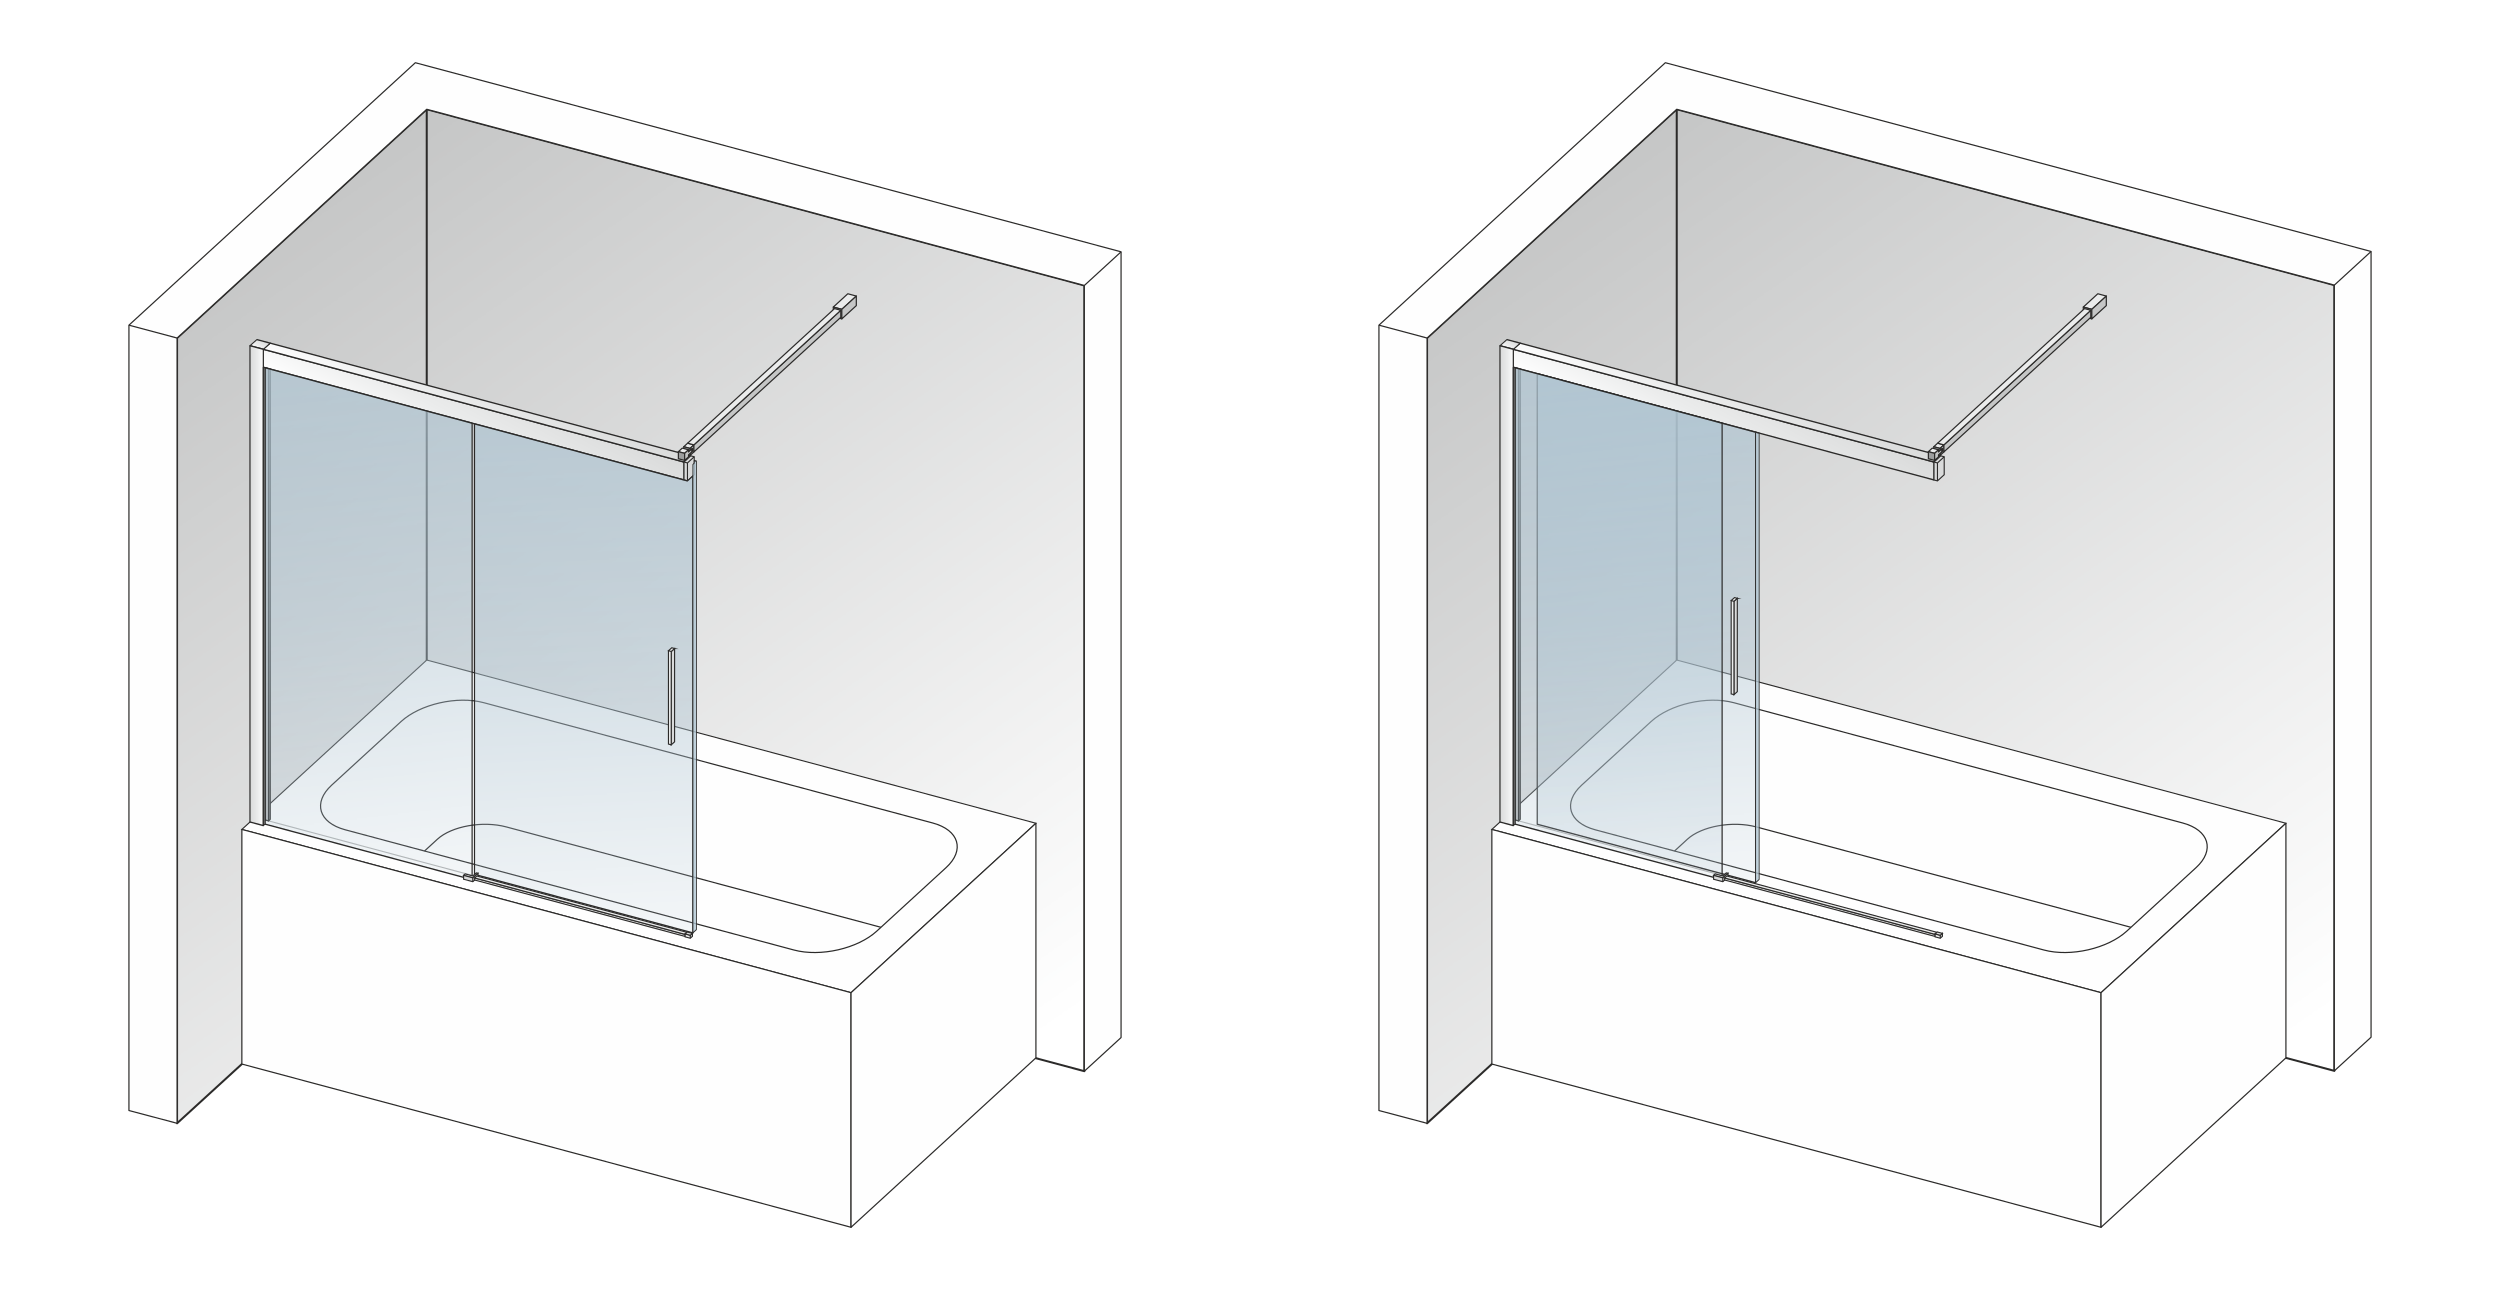
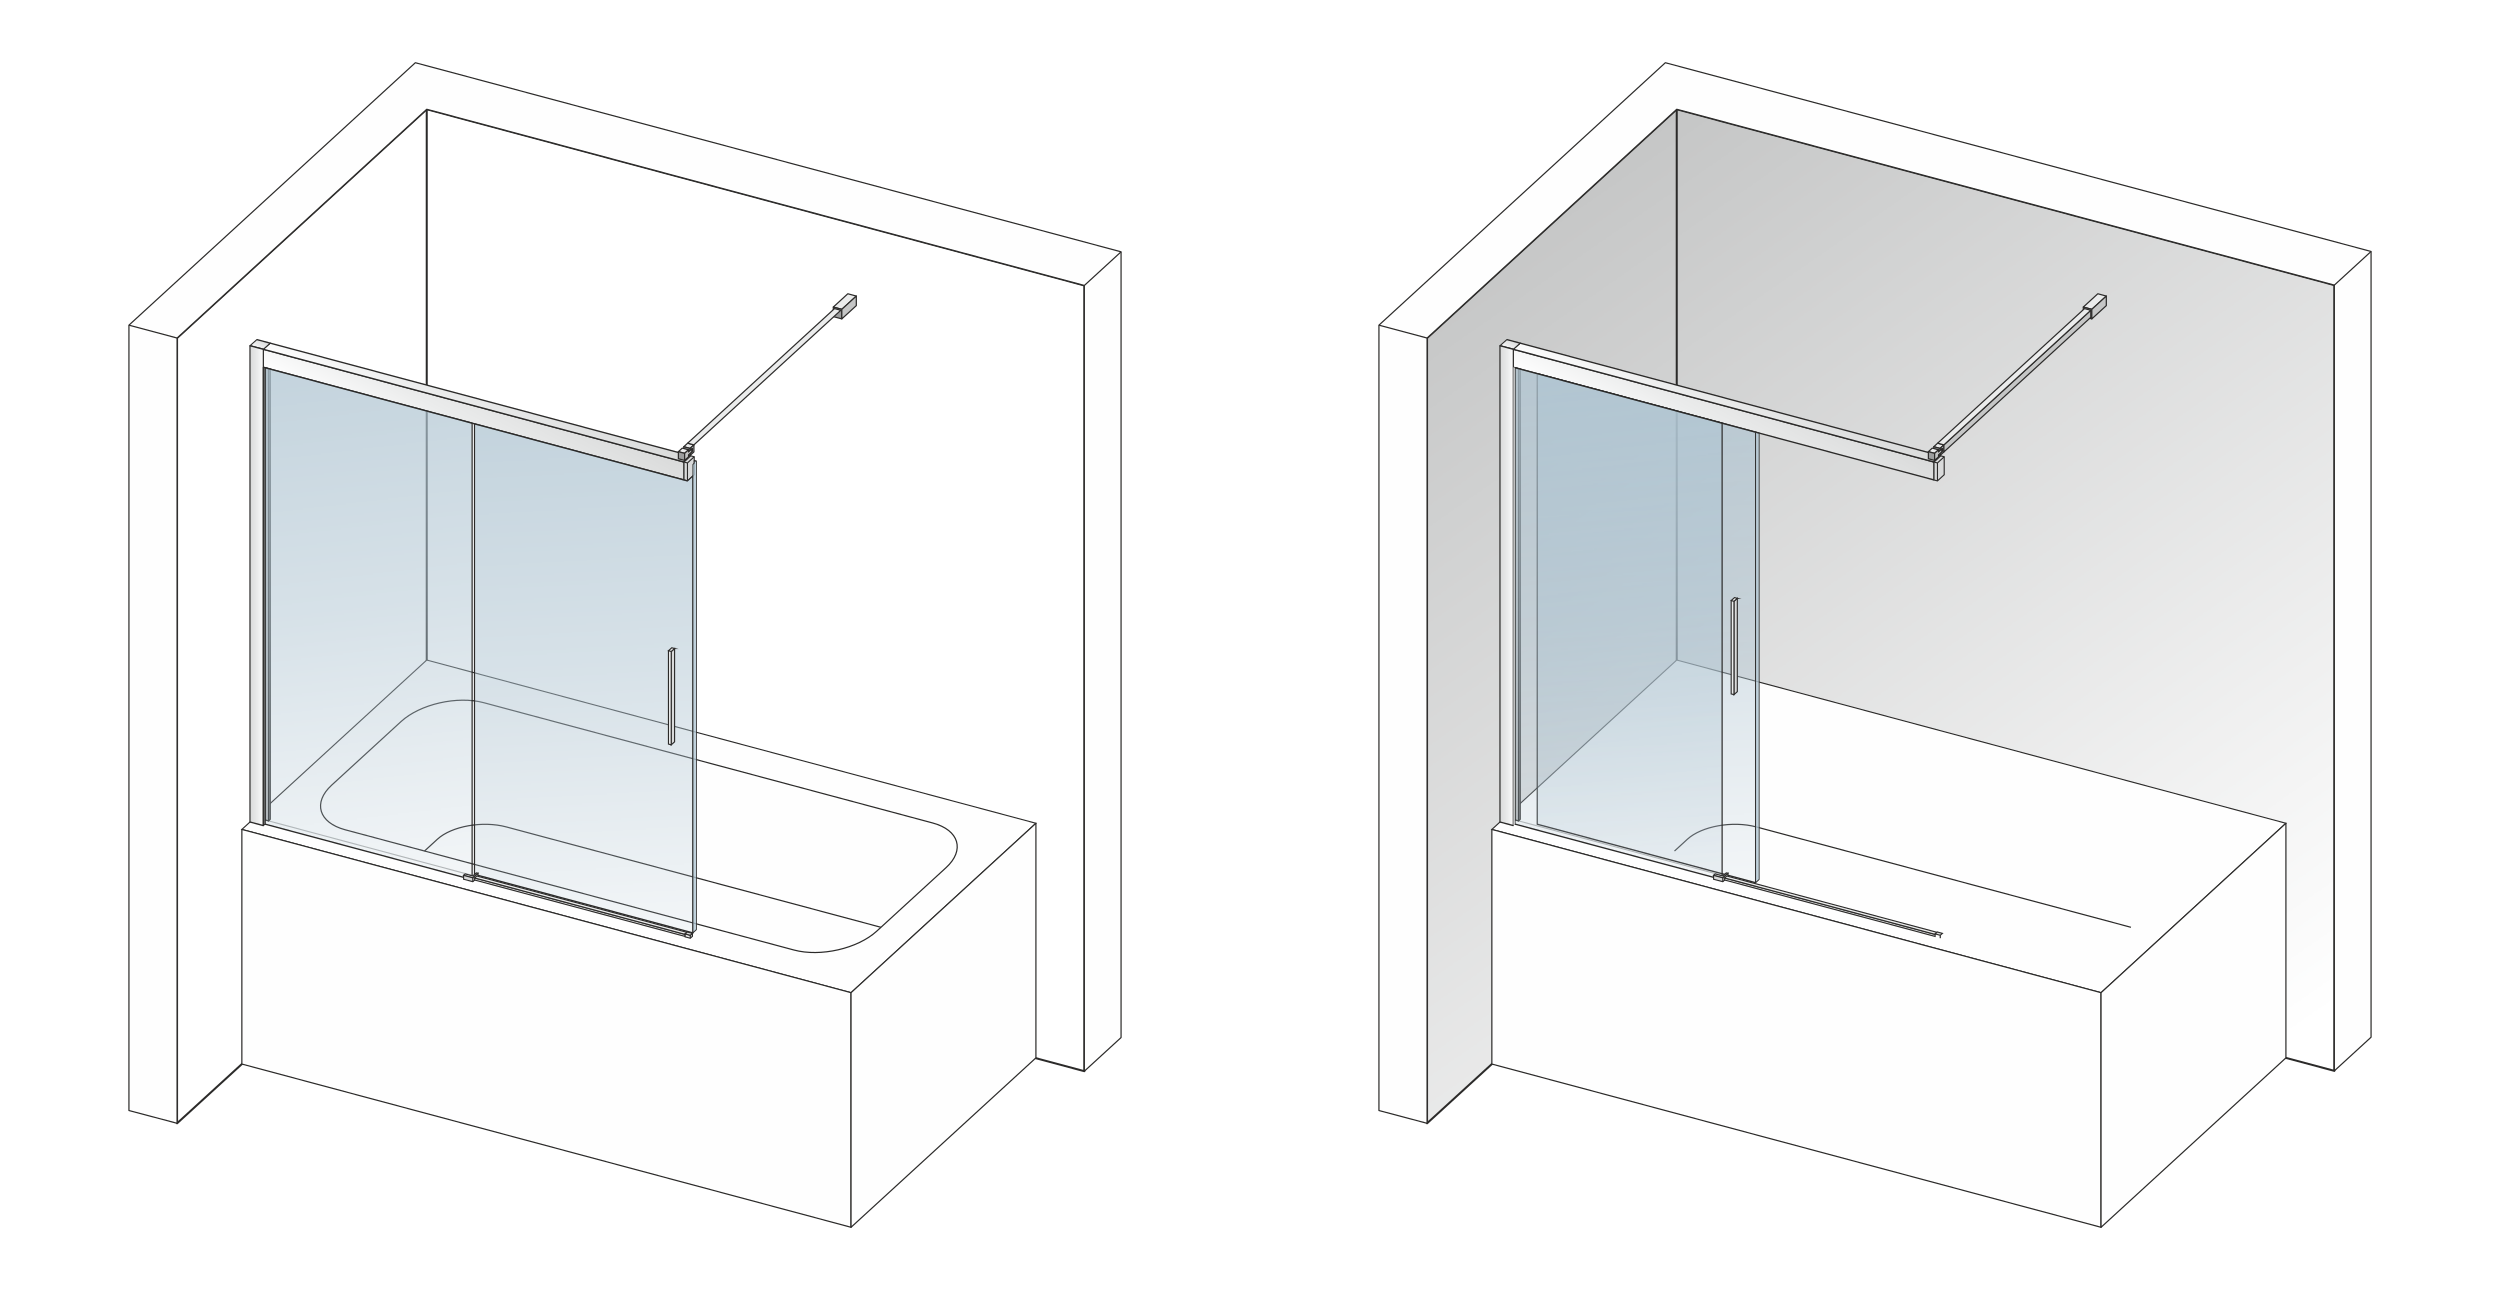
<svg xmlns="http://www.w3.org/2000/svg" width="2000" height="1032" viewBox="0 0 2000 1031.65" shape-rendering="geometricPrecision" image-rendering="optimizeQuality" fill-rule="evenodd">
  <style>.AJ{stroke-miterlimit:22.926}.AK{fill:none}.AL{fill:#2b2a29}.AM{fill-rule:nonzero}.AN{stroke:#2b2a29}.AO{stroke-width:.9}.AP{fill:#ebecec}.AQ{fill:#c5c6c6}.AR{stroke-width:.97}.AS{stroke-linejoin:round}.AT{fill:#d9dada}.AU{fill:#fefefe}.AV{fill:#9d9e9e}.AW{fill:#b0c5d2}</style>
  <defs>
    <mask id="A">
      <linearGradient id="B" x1="92.47" y1="258.83" x2="602.77" y2="993.56" href="#w">
        <stop offset="0" stop-color="#fff" />
        <stop offset="1" stop-opacity="0" stop-color="#fff" />
      </linearGradient>
-       <path d="M141.65 87.23h725.82v811.23H141.65z" fill="url(#B)" />
    </mask>
    <mask id="C">
      <linearGradient id="D" x1="320.45" y1="143.27" x2="359.13" y2="838.08" href="#w">
        <stop offset="0" stop-color="#fff" />
        <stop offset=".58" stop-opacity=".502" stop-color="#fff" />
        <stop offset="1" stop-opacity="0" stop-color="#fff" />
      </linearGradient>
      <path d="M379.61 338.89H554.3v407.25H379.61z" fill="url(#D)" />
    </mask>
    <mask id="E">
      <linearGradient id="F" x1="288.28" y1="81.37" x2="372.04" y2="784.41" href="#w">
        <stop offset="0" stop-color="#fff" />
        <stop offset=".58" stop-opacity=".502" stop-color="#fff" />
        <stop offset="1" stop-opacity="0" stop-color="#fff" />
      </linearGradient>
      <path d="M211.97 293.98H377.7v409.56H211.97z" fill="url(#F)" />
    </mask>
    <mask id="G">
      <linearGradient id="H" x1="1092.46" y1="258.83" x2="1602.76" y2="993.56" href="#w">
        <stop offset="0" stop-color="#fff" />
        <stop offset="1" stop-opacity="0" stop-color="#fff" />
      </linearGradient>
      <path d="M1141.65 87.23h725.82v811.24h-725.82z" fill="url(#H)" />
    </mask>
    <mask id="I">
      <linearGradient id="J" x1="1170.63" y1="103.12" x2="1209.32" y2="797.93" href="#w">
        <stop offset="0" stop-color="#fff" />
        <stop offset=".58" stop-opacity=".502" stop-color="#fff" />
        <stop offset="1" stop-opacity="0" stop-color="#fff" />
      </linearGradient>
      <path d="M1229.79 298.75h174.69V706h-174.69z" fill="url(#J)" />
    </mask>
    <mask id="K">
      <linearGradient id="L" x1="1288.28" y1="81.37" x2="1372.04" y2="784.41" href="#w">
        <stop offset="0" stop-color="#fff" />
        <stop offset=".58" stop-opacity=".502" stop-color="#fff" />
        <stop offset="1" stop-opacity="0" stop-color="#fff" />
      </linearGradient>
      <path d="M1211.97 293.98h165.72v409.57h-165.72z" fill="url(#L)" />
    </mask>
    <linearGradient id="M" x1="199.98" y1="468.35" x2="210.66" y2="468.35" href="#w">
      <stop offset="0" stop-color="#d9dada" />
      <stop offset=".6" stop-color="#ebecec" />
      <stop offset="1" stop-color="#fefefe" />
    </linearGradient>
    <linearGradient id="N" href="#M" x1="402.23" y1="283.59" x2="361.03" y2="360.16" />
    <linearGradient id="O" href="#M" x1="210.33" y1="271.2" x2="205.84" y2="279.56" />
    <linearGradient id="P" href="#M" x1="1402.22" y1="283.59" x2="1361.03" y2="360.17" />
    <linearGradient id="Q" href="#M" x1="1210.33" y1="271.2" x2="1205.83" y2="279.56" />
    <linearGradient id="R" href="#M" x1="400.88" y1="290.72" x2="356.97" y2="372.35" />
    <linearGradient id="S" href="#M" x1="1199.98" x2="1210.66" />
    <path id="T" d="M341.39 527.86l487.34 130.58-147.9 135.53-487.34-130.59z" />
    <path id="U" d="M547.2 369.44v14.35l-336.54-90.16v-14.37z" />
    <path id="V" d="M552.6 364.49l-5.4 4.95v14.35l2.77.76 5.4-4.95v-14.37z" />
    <path id="W" d="M550.12 354.37l-3.11 2.85 5.01 1.34 3.11-2.85z" />
    <path id="X" d="M552.02 358.56v1.72l1.89-1.75v2.35l-1.89 1.73v1.59l3.11-2.85-.01-5.64z" />
    <path id="Y" d="M547.01 357.22v1.72l5.01 1.34v-1.72z" />
    <path id="Z" d="M678.25 234.83l-11.6 10.63 6.8 1.83 11.6-10.62z" />
    <path id="a" d="M666.65 245.46v7.65l6.8 1.82v-7.64z" />
    <path id="b" d="M214.88 294.76l1.31.35v360.28l-1.31 1.16z" />
    <path id="c" d="M211.97 293.98l2.91.78v361.79l-2.91-.78z" />
    <path id="d" d="M382.34 698.46l-4.1 3.63-7.37-1.97 1.3-1.16 6.07 1.63 2.8-2.49z" />
    <path id="e" d="M382.34 698.46v3.08l-4.1 3.64-7.37-1.97v-3.09l7.37 1.97z" />
    <path id="f" d="M379.74 702.2l168.36 45.12v1.66l-168.37-45.12z" />
    <path id="g" d="M381.43 700.63l168.12 45.04-1.45 1.29v.36L379.74 702.2z" />
    <path id="h" d="M210.66 293.63l1.31.35v365.15l-1.31 1.16z" />
    <path id="i" d="M553.95 746.52v2.35l-1.73 1.53-4.12-1.09v-2.35l4.12 1.09z" />
    <path id="j" d="M553.95 746.52l-1.73 1.53-4.12-1.09 1.74-1.54z" />
    <path id="k" d="M539.67 518.64l-2.69 2.38v74.66l2.69-2.39z" />
    <path id="l" d="M536.98 521.02l-2.22-.6v74.68l2.22.57v-74.65zm2.69-2.38l-2.23-.61-2.68 2.39 2.22.6 2.69-2.38z" />
    <path id="m" d="M1341.39 527.86l487.34 130.58-147.9 135.53-487.35-130.58z" />
    <path id="n" d="M1552.59 364.5l-5.39 4.94v14.35l2.77.76 5.4-4.95-.01-14.37z" />
    <path id="o" d="M1382.33 698.46l-4.09 3.63-7.38-1.96 1.31-1.17 6.07 1.63 2.8-2.48z" />
    <path id="p" d="M1382.33 698.46v3.09l-4.09 3.63-7.38-1.96v-3.09l7.38 1.96z" />
    <path id="q" d="M1379.73 702.21l168.36 45.11v1.66l-168.36-45.12z" />
    <path id="r" d="M1381.43 700.63l168.12 45.04-1.46 1.29v.36l-168.36-45.11z" />
-     <path id="s" d="M1553.94 746.52v2.35l-1.73 1.54-4.11-1.1v-2.35l4.11 1.09z" />
    <path id="t" d="M1553.94 746.52l-1.73 1.53-4.11-1.09 1.73-1.54z" />
    <path id="u" d="M1389.85 478.49l-2.69 2.39v74.65l2.69-2.38z" />
    <path id="v" d="M1387.16 480.88l-2.22-.61v74.69l2.22.57v-74.65zm2.69-2.38l-2.23-.61-2.68 2.38 2.22.61 2.69-2.38z" />
    <linearGradient id="w" gradientUnits="userSpaceOnUse" />
  </defs>
  <path d="M0 0h2000v1031.65H0z" fill="#fff" />
  <path d="M141.65 898.46v-628.2L341.39 87.23 867.47 228.2v628.58L341.39 715.82z" mask="url(#A)" class="AQ" />
  <g class="AL AM">
    <path d="M142.46 270.26v628.2h-1.62v-628.2l.27-.6 1.35.6zm-1.62 0c0-.45.37-.81.81-.81.45 0 .81.36.81.81h-1.62zm201.1-182.43L142.2 270.85l-1.09-1.19L340.84 86.64l.76-.19.34 1.38zm-1.1-1.19a.82.82 0 0 1 1.15.05c.3.33.27.84-.05 1.14l-1.1-1.19zm526.42 142.34L341.18 88.01l.42-1.56 526.08 140.97.6.78-1.02.78zm.42-1.56c.43.11.69.56.57.99-.11.43-.55.68-.99.57l.42-1.56zm-1.01 629.36V228.2h1.61v628.58l-1.02.78-.59-.78zm1.61 0c0 .45-.36.81-.81.81-.44 0-.8-.36-.8-.81h1.61zM341.6 715.04L867.68 856l-.42 1.56L341.18 716.6l-.34-1.38.76-.18zm-.42 1.56c-.43-.12-.68-.56-.57-.99s.56-.69.99-.57l-.42 1.56zM141.11 897.87l199.73-182.65 1.1 1.2L142.2 899.06l-1.36-.6.27-.59zm1.09 1.19a.82.82 0 0 1-1.15-.05c-.3-.33-.27-.84.06-1.14l1.09 1.19z" />
    <path d="M340.58 87.23c0-.91.36-1.66.81-1.66s.81.75.81 1.66h-1.62zm0 440.63V87.23h1.62v440.63h-1.62zm1.62 0c0 .92-.36 1.66-.81 1.66s-.81-.74-.81-1.66h1.62z" />
  </g>
  <g class="AJ AN AR AS">
    <path d="M103.15 888.24l38.5 10.22v-628.2L341.39 87.23l526.08 140.96v628.59l29.38-26.92V201.28L332.27 50 103.15 259.95z" class="AU" />
    <path d="M103.15 259.95l38.5 10.31m725.82-42.06l29.38-26.92" class="AK" />
  </g>
  <use href="#T" class="AU" />
  <g class="AJ AN">
    <g class="AK">
      <use href="#T" class="AO" />
      <g class="AR AS">
        <path d="M387.03 561.98l359.09 96.22c21.19 5.68 26.02 21.73 10.75 35.72l-55.47 50.82c-15.27 14-45.01 20.79-66.21 15.11L276.1 663.63c-21.19-5.68-26.02-21.73-10.74-35.72l55.46-50.83c15.28-13.99 45.02-20.78 66.21-15.1z" />
        <path d="M339.6 680.64l10.3-9.43c11.46-10.5 36.26-14.91 55.22-9.83l299.64 80.29" />
      </g>
    </g>
    <g class="AU AR AS">
      <path d="M193.49 663.38l487.34 130.59v187.68L193.48 851.07z" />
      <path d="M680.83 793.97l147.9-135.53v187.68l-147.9 135.53z" />
    </g>
  </g>
  <use href="#U" fill="url(#R)" />
  <path d="M546.71 383.94v-14.35l.98-.3-.01 14.36-.72.64-.25-.35zm.97-.29c0 .26-.21.55-.48.63s-.49-.07-.49-.34l.97-.29zM210.9 293.13l336.54 90.17-.48.99-336.54-90.16-.25-.35.73-.65zm-.48 1c-.23-.07-.31-.34-.18-.61.13-.28.43-.45.66-.39l-.48 1zm.73-15.02v14.37l-.98.3v-14.37l.73-.65.25.35zm-.98.3a.72.72 0 0 1 .49-.64c.27-.08.49.07.49.34l-.98.3zm336.79 90.53l-336.54-90.18.48-1 336.54 90.18.25.35-.73.65zm.48-1c.23.07.31.34.18.61-.13.28-.43.45-.66.39l.48-1z" class="AL AM" />
  <path d="M552.6 364.49l-5.4 4.95-336.54-90.18 5.53-4.9z" fill="url(#N)" />
  <path d="M546.94 369.1l5.4-4.95.51.68-5.4 4.95-.49.16-.02-.84zm.51.68c-.23.21-.53.23-.67.04s-.06-.51.16-.72l.51.68zM210.9 278.76l336.54 90.18-.48 1-336.54-90.18v-.85l.48-.15zm-.48 1c-.23-.06-.31-.34-.18-.61.13-.28.43-.45.66-.39l-.48 1zm6.02-5.06l-5.53 4.91-.49-.7 5.53-4.9.48-.15.01.84zm-.49-.69c.23-.21.53-.22.66-.03.14.19.06.52-.17.72l-.49-.69zm336.41 90.98l-336.41-90.14.48-.99L552.84 364l.01.83-.49.16zm.48-.99c.23.06.31.33.18.61-.13.27-.43.44-.66.38l.48-.99z" class="AL AM" />
  <path d="M216.19 274.35l-5.53 4.91-10.68-2.85 5.54-4.91z" fill="url(#O)" />
  <path d="M210.42 278.91l5.53-4.9.49.69-5.54 4.91-.48.15v-.85zm.48.7c-.23.2-.53.21-.66.02-.14-.19-.06-.52.18-.72l.48.7zm-10.68-3.7l10.68 2.85-.48 1-10.68-2.85-.01-.85.49-.15zm-.48 1c-.23-.07-.32-.34-.18-.62.13-.27.43-.44.66-.38l-.48 1zm6.02-5.07l-5.54 4.92-.49-.7 5.54-4.91.49-.15v.84zm-.49-.69c.23-.21.53-.22.67-.03.13.19.05.52-.18.72l-.49-.69zm10.68 3.7l-10.67-2.86.48-.99 10.67 2.86.01.84-.49.15zm.48-.99c.23.06.32.33.18.61-.13.27-.43.44-.66.38l.48-.99z" class="AL AM" />
  <use href="#V" class="AT" />
  <g class="AJ AN">
    <g class="AK AO">
      <use href="#V" />
      <path d="M549.97 370.19v14.36m5.4-19.32l-5.4 4.95-3.54-.94" />
    </g>
    <g class="AR AS">
      <use href="#W" class="AP" />
      <use href="#X" class="AQ" />
      <use href="#Y" class="AV" />
      <use href="#W" x="-4.31" y="3.95" class="AP" />
      <path d="M542.7 361.17v5.64l5.01 1.34v-5.64z" class="AV" />
      <path d="M550.81 359.66v1.71l2.65-2.42v2.34l-2.64 2.43v1.58l-3.11 2.85v-5.64z" class="AQ" />
      <use href="#Z" class="AP" />
      <use href="#a" class="AV" />
-       <path d="M672.63 248.04l-117.5 107.67v5.64l117.5-107.68z" class="AQ" />
      <path d="M667.62 246.69l-117.5 107.68 5.01 1.34 117.5-107.67z" class="AP" />
      <path d="M685.05 236.67l-11.6 10.62v7.64l11.61-10.61z" class="AQ" />
    </g>
  </g>
  <path d="M214.88 656.55l163.61 43.82" stroke="#b2b3b3" class="AJ AK AO" />
  <use href="#b" class="AQ" />
  <path d="M215.95 295.61l-1.31-.35.48-1 1.31.35.25.35-.73.65zm.48-1c.23.06.31.33.18.61s-.43.45-.66.39l.48-1zm-.72 360.93V295.26l.97-.3v360.27l-.25.51-.72-.2zm.97-.31c0 .27-.22.56-.49.65-.27.08-.48-.07-.48-.34l.97-.31zm-2.03.97l1.3-1.16.48.7-1.31 1.15-.72-.19.25-.5zm.47.69c-.23.21-.53.22-.66.03s-.05-.52.19-.72l.47.69zm.25-362.28v361.78l-.97.31V294.91l.72-.65.25.35zm-.97.3c0-.27.22-.55.48-.64.27-.08.49.07.49.34l-.97.3z" class="AL AM" />
  <use href="#c" fill="#b2b3b3" />
  <path d="M214.64 295.26l-2.91-.78.48-1 2.92.78.24.35-.73.65zm.49-1c.23.06.3.34.17.61-.13.28-.43.45-.66.39l.49-1zm-.73 362.44V294.91l.97-.3v361.78l-.73.65-.24-.34zm.97-.31a.72.72 0 0 1-.49.64c-.26.09-.48-.06-.48-.33l.97-.31zm-3.16-1.12l2.92.78-.49.99-2.91-.77-.24-.35.72-.65zm-.48 1c-.23-.07-.31-.34-.18-.61.13-.28.43-.45.66-.39l-.48 1zm.72-362.44v361.78l-.96.31V294.13l.72-.65.24.35zm-.96.3a.71.71 0 0 1 .48-.64c.27-.08.48.07.48.34l-.96.3z" class="AL AM" />
  <path d="M379.61 338.89l170.36 45.66 4.32-3.96.01 365.55-174.69-46.78z" mask="url(#C)" class="AW" />
  <path d="M549.73 385.04l-170.37-45.65.49-1 170.36 45.66.01.84-.49.15zm.48-.99c.23.06.31.33.18.61-.14.27-.43.45-.66.38l.48-.99zm4.33-3.12l-4.32 3.96-.5-.68 4.33-3.96.73.18-.24.5zm-.49-.68c.23-.21.52-.23.66-.05.14.19.06.52-.17.73l-.49-.68zm-.24 366.05V380.74l.97-.31v365.56l-.73.65-.24-.34zm.97-.31c0 .27-.22.56-.48.64-.27.08-.49-.06-.49-.33l.97-.31zm-174.93-47.13l174.69 46.78-.49 1-174.69-46.78-.24-.35.73-.65zm-.49 1c-.23-.07-.31-.34-.17-.61.13-.28.43-.45.66-.39l-.49 1zm.73-361.12V699.2l-.97.31V339.04l.73-.65.24.35zm-.97.3c0-.26.22-.55.49-.64.26-.08.48.07.48.34l-.97.3z" class="AL AM" />
  <path d="M211.97 293.98l165.73 44.39v365.17l-165.73-44.41z" mask="url(#E)" class="AW" />
  <path d="M377.45 338.87l-165.72-44.39.48-1 165.73 44.4.24.34-.73.65zm.49-.99c.23.06.31.33.17.61-.13.27-.43.44-.66.38l.49-.99zm-.73 365.82V338.53l.97-.31v365.17l-.73.65-.24-.34zm.97-.31c0 .27-.22.56-.48.64-.27.09-.49-.06-.49-.33l.97-.31zm-165.97-44.76l165.73 44.41-.49 1-165.72-44.41-.24-.35.72-.65zm-.48 1c-.23-.06-.31-.34-.18-.61.14-.28.43-.45.66-.39l-.48 1zm.72-365.81v365.16l-.96.3V294.13l.72-.65.24.34zm-.96.31a.71.71 0 0 1 .48-.64c.27-.08.48.06.48.33l-.96.31z" class="AL AM" />
  <path d="M199.98 276.41l10.68 2.85v381.03l-10.68-2.86z" fill="url(#M)" />
  <path d="M210.42 279.76l-10.68-2.86.48-.99 10.68 2.85.24.35-.72.65zm.48-1c.23.06.31.34.18.61-.13.28-.43.45-.66.39l.48-1zm-.72 381.69V279.41l.96-.3v381.03l-.72.65-.24-.34zm.96-.31a.71.71 0 0 1-.48.64c-.27.08-.48-.06-.48-.33l.96-.31zm-10.92-3.21l10.68 2.86-.48 1-10.68-2.86-.24-.35.72-.65zm-.48 1c-.23-.06-.31-.34-.18-.61.13-.28.43-.45.66-.39l-.48 1zm.72-381.68v381.03l-.96.3V276.56l.72-.65.24.34zm-.96.31a.71.71 0 0 1 .48-.64c.27-.09.48.06.48.33l-.96.31z" class="AL AM" />
  <use href="#d" class="AP" />
  <use href="#d" class="AJ AK AN AO" />
  <use href="#e" class="AT" />
  <g class="AJ AK AN AO">
    <use href="#e" />
    <path d="M378.24 702.09v3.09" />
  </g>
  <use href="#f" class="AT" />
  <use href="#f" class="AJ AK AN AO" />
  <use href="#g" class="AP" />
  <use href="#g" class="AJ AK AN AO" />
  <use href="#h" class="AQ" />
  <path d="M211.73 294.48l-1.31-.35.48-1 1.31.35.24.35-.72.65zm.48-1c.23.06.31.34.18.61-.14.28-.43.45-.66.39l.48-1zm-.72 365.81V294.13l.96-.3v365.15l-.24.5-.72-.19zm.96-.31a.71.71 0 0 1-.48.64c-.27.08-.48-.07-.48-.33l.96-.31zm-2.03.96l1.31-1.16.48.7-1.31 1.16-.72-.19.24-.51zm.48.7c-.23.21-.53.22-.66.02-.13-.19-.05-.51.18-.72l.48.7zm.24-367.16v366.66l-.96.31V293.78l.72-.65.24.35zm-.96.3a.72.72 0 0 1 .48-.64c.27-.08.48.07.48.34l-.96.3z" class="AL AM" />
  <use href="#i" class="AP" />
  <use href="#i" class="AJ AK AN AO" />
  <use href="#j" class="AT" />
  <g class="AJ AK AN">
    <use href="#j" class="AO" />
    <path d="M552.22 748.05v2.36" class="AR AS" />
  </g>
  <path d="M557.14 368.77l-1.77-.48v2.1l-1.08.99.01 374.76 2.85-2.61z" fill-opacity=".8" class="AW" />
  <path d="M555.21 368.8l-.17-.34.48-.68 1.78.47-.31 1.03-1.78-.48zm.31-1.02l-.31 1.02c-.16-.04-.22-.3-.13-.59.08-.28.28-.47.44-.43zm.18 2.44l-.25.6-.41-.26v-2.1l.66-.34v2.1zm-.66.34l.66-.34c0 .27-.15.56-.33.66-.18.09-.33-.05-.33-.32zm-.66 1.24l-.41-.25.24-.6 1.07-.99.17.86-1.07.98zm-.17-.85l.17.85c-.18.17-.36.1-.4-.13a.83.83 0 0 1 .23-.72zm.42 375.02l-.25.6-.41-.25V371.55l.65-.35.01 374.77zm-.66.35l.66-.35c0 .27-.15.57-.33.66-.18.1-.33-.04-.33-.31zm3.09-3.21l.41.25-.24.6-2.85 2.61-.17-.86 2.85-2.6zm.17.85l-.17-.85c.18-.16.36-.1.4.13a.86.86 0 0 1-.23.72zm-.42-375.02l.49-.69.17.34v374.77l-.65.35-.01-374.77zm.66-.35l-.66.35c0-.27.15-.57.33-.66.18-.1.33.05.33.31z" class="AL AM" />
  <use href="#k" class="AT" />
  <use href="#k" class="AJ AK AN AO" />
  <use href="#l" class="AP" />
  <use href="#l" class="AJ AK AN AO" />
  <path d="M1141.65 898.47V270.26l199.74-183.03 526.08 140.69v628.59l-526.08-140.69z" mask="url(#G)" class="AQ" />
  <g class="AL AM">
    <path d="M1142.45 270.26v628.21h-1.61V270.26l.26-.6 1.35.6zm-1.61 0c0-.45.36-.81.81-.81.44 0 .8.36.8.81h-1.61zm201.09-182.43l-199.74 183.02-1.09-1.19 199.74-183.02.76-.19.33 1.38zm-1.09-1.19c.33-.3.84-.28 1.14.05s.28.84-.05 1.14l-1.09-1.19zm526.42 142.06L1341.18 88.01l.42-1.56 526.08 140.69.6.78-1.02.78zm.42-1.56c.43.11.68.56.57.99-.12.43-.56.69-.99.57l.42-1.56zm-1.02 629.37V227.92h1.62v628.59l-1.02.78-.6-.78zm1.62 0a.82.82 0 0 1-.81.81c-.45 0-.81-.37-.81-.81h1.62zM1341.6 715.04l526.08 140.69-.42 1.56-526.08-140.69-.34-1.38.76-.18zm-.42 1.56c-.43-.11-.69-.56-.57-.99.11-.43.55-.68.99-.57l-.42 1.56zM1141.1 897.87l199.74-182.65 1.09 1.2-199.74 182.64-1.35-.59.26-.6zm1.09 1.19c-.33.3-.84.28-1.14-.05s-.28-.84.05-1.14l1.09 1.19z" />
    <path d="M1340.58 87.23c0-.91.36-1.66.81-1.66.44 0 .81.75.81 1.66h-1.62zm0 440.63V87.23h1.62v440.63h-1.62zm1.62 0c0 .92-.37 1.66-.81 1.66-.45 0-.81-.74-.81-1.66h1.62z" />
  </g>
  <g class="AJ AN AR AS">
    <path d="M1103.15 888.25l38.5 10.22V270.26l199.74-183.03 526.08 140.69v628.59l29.38-26.92V201L1332.27 50l-229.12 209.95z" class="AU" />
    <path d="M1103.15 259.95l38.5 10.31m725.82-42.34l29.38-26.92" class="AK" />
  </g>
  <use href="#m" class="AU" />
  <g class="AJ AN">
    <g class="AK">
      <use href="#m" class="AO" />
      <g class="AR AS">
-         <path d="M1387.02 561.98l359.1 96.22c21.19 5.68 26.02 21.73 10.74 35.72l-55.46 50.83c-15.28 13.99-45.02 20.78-66.21 15.1l-359.1-96.22c-21.19-5.68-26.01-21.73-10.74-35.72l55.47-50.82c15.27-14 45.01-20.78 66.2-15.11z" />
        <path d="M1339.6 680.65l10.3-9.44c11.45-10.49 36.26-14.91 55.22-9.83l299.64 80.29" />
      </g>
    </g>
    <g class="AU AR AS">
      <path d="M1193.48 663.39l487.35 130.58v187.69l-487.35-130.59z" />
      <path d="M1680.83 793.97l147.9-135.53v187.69l-147.9 135.53z" />
    </g>
  </g>
  <use href="#U" x="1000" fill="url(#R)" />
  <path d="M1546.71 383.94v-14.35l.97-.3v14.36l-.73.64-.24-.35zm.97-.29c0 .27-.22.55-.48.63-.27.08-.49-.07-.49-.34l.97-.29zm-336.78-90.52l336.54 90.17-.49.99-336.53-90.16-.25-.35.73-.65zm-.48 1c-.24-.07-.32-.34-.19-.61.14-.28.43-.45.67-.39l-.48 1zm.72-15.02v14.37l-.97.3v-14.37l.73-.65.24.35zm-.97.3a.72.72 0 0 1 .49-.64c.26-.08.48.07.48.34l-.97.3zm336.78 90.53l-336.53-90.18.48-1 336.54 90.18.24.35-.73.65zm.49-1c.23.07.31.34.18.61-.13.28-.43.45-.67.39l.49-1z" class="AL AM" />
  <path d="M1552.59 364.5l-5.39 4.94-336.54-90.18 5.53-4.9z" fill="url(#P)" />
  <path d="M1546.94 369.1l5.4-4.95.51.69-5.4 4.94-.5.16-.01-.84zm.51.68c-.23.21-.53.23-.67.04s-.07-.51.16-.72l.51.68zm-336.55-91.02l336.54 90.18-.49 1-336.53-90.18-.01-.85.49-.15zm-.48 1c-.24-.06-.32-.34-.19-.61.14-.28.43-.45.67-.39l-.48 1zm6.01-5.05l-5.53 4.9-.49-.7 5.53-4.9.49-.15v.85zm-.49-.7c.23-.21.53-.22.67-.03.13.2.05.52-.18.73l-.49-.7zm336.41 90.98l-336.4-90.14.48-.99 336.4 90.14.02.84-.5.15zm.48-.99c.24.06.32.33.19.61-.14.27-.43.44-.67.38l.48-.99z" class="AL AM" />
  <path d="M1216.19 274.36l-5.53 4.9-10.68-2.85 5.53-4.91z" fill="url(#Q)" />
  <path d="M1210.41 278.91l5.53-4.9.49.69-5.53 4.91-.48.15-.01-.85zm.49.7c-.23.2-.53.21-.67.02-.13-.19-.05-.51.18-.72l.49.7zm-10.68-3.7l10.68 2.85-.48 1-10.69-2.85v-.85l.49-.15zm-.49 1c-.23-.07-.31-.34-.18-.61.14-.28.43-.45.67-.39l-.49 1zm6.03-5.07l-5.54 4.92-.49-.7 5.54-4.91.48-.15.01.84zm-.49-.69c.23-.21.53-.22.66-.03.14.19.06.52-.17.72l-.49-.69zm10.68 3.7l-10.68-2.86.48-.99 10.68 2.86v.84l-.48.15zm.48-.99c.23.06.31.34.18.61s-.43.45-.66.38l.48-.99z" class="AL AM" />
  <use href="#n" class="AT" />
  <g class="AJ AN">
    <g class="AK AO">
      <use href="#n" />
      <path d="M1549.97 370.19v14.36m5.39-19.31l-5.39 4.94-3.54-.94" />
    </g>
    <g class="AR AS">
      <path d="M1550.12 354.37l-3.11 2.85 5.01 1.34 3.1-2.85z" class="AP" />
      <use href="#X" x="1000" class="AQ" />
      <use href="#Y" x="1000" class="AV" />
      <path d="M1545.8 358.32l-3.1 2.85 5 1.34 3.11-2.85z" class="AP" />
      <path d="M1542.7 361.17v5.64l5 1.34v-5.64z" class="AV" />
      <path d="M1550.81 359.66v1.71l2.65-2.42v2.35l-2.65 2.42v1.58l-3.11 2.85v-5.64z" class="AQ" />
      <use href="#Z" x="1000" class="AP" />
      <use href="#a" x="1000" class="AV" />
      <path d="M1672.63 248.04l-117.51 107.68.01 5.63 117.5-107.68z" class="AQ" />
      <path d="M1667.62 246.7l-117.5 107.67 5.01 1.35 117.5-107.68z" class="AP" />
      <path d="M1685.05 236.67l-11.6 10.62v7.64l11.6-10.61z" class="AQ" />
    </g>
  </g>
  <path d="M1214.88 656.55l163.6 43.82" stroke="#b2b3b3" class="AJ AK AO" />
  <use href="#b" x="1000" class="AQ" />
  <path d="M1215.94 295.61l-1.3-.35.48-1 1.31.35.24.35-.73.65zm.49-1c.23.06.31.34.18.61-.14.28-.43.45-.67.39l.49-1zm-.73 360.93V295.26l.97-.3v360.28l-.25.5-.72-.2zm.97-.3c0 .27-.22.55-.48.64-.27.08-.49-.07-.49-.34l.97-.3zm-2.03.96l1.31-1.16.47.7-1.3 1.16-.73-.2.25-.5zm.48.7c-.24.2-.53.21-.66.02s-.05-.52.18-.72l.48.7zm.24-362.29v361.78l-.97.31V294.92l.73-.66.24.35zm-.97.31c0-.27.22-.56.49-.65.26-.08.48.07.48.34l-.97.31z" class="AL AM" />
  <use href="#c" x="1000" fill="#b2b3b3" />
  <path d="M1214.63 295.26l-2.91-.78.49-1 2.91.78.24.35-.73.65zm.49-1c.23.06.31.34.18.61-.14.28-.44.45-.67.39l.49-1zm-.73 362.44V294.92l.97-.31v361.78l-.73.66-.24-.35zm.97-.31a.75.75 0 0 1-.48.65c-.27.08-.49-.07-.49-.34l.97-.31zm-3.15-1.12l2.91.78-.49 1-2.91-.78-.24-.35.73-.65zm-.49 1c-.23-.06-.31-.34-.17-.61.13-.28.43-.45.66-.39l-.49 1zm.73-362.44v361.79l-.97.3V294.13l.73-.65.24.35zm-.97.3a.72.72 0 0 1 .49-.64c.26-.08.48.07.48.34l-.97.3z" class="AL AM" />
  <path d="M1229.79 298.75l174.69 46.81V706l-174.69-46.79z" mask="url(#I)" class="AW" />
  <path d="M1404.23 346.06l-174.69-46.81.49-1 174.69 46.81.24.35-.73.65zm.49-1c.23.06.31.34.17.61-.13.28-.43.45-.66.39l.49-1zm-.73 361.09V345.71l.97-.3v360.44l-.72.65-.25-.35zm.97-.3c0 .26-.21.55-.48.64-.27.08-.49-.07-.49-.34l.97-.3zm-174.93-47.13l174.69 46.78-.48 1-174.7-46.79-.24-.34.73-.65zm-.49.99c-.23-.06-.31-.33-.17-.61.13-.27.43-.45.66-.38l-.49.99zm.73-361.12v360.47l-.97.31V298.9l.73-.65.24.34zm-.97.31a.72.72 0 0 1 .49-.64c.26-.08.48.06.48.33l-.97.31z" class="AL AM" />
  <path d="M1211.97 293.98l165.72 44.4v365.17l-165.72-44.42z" mask="url(#K)" class="AW" />
  <path d="M1377.45 338.87l-165.73-44.39.49-1 165.73 44.4.24.34-.73.65zm.49-.99c.23.06.3.33.17.61-.13.27-.43.44-.66.38l.49-.99zm-.73 365.82V338.53l.97-.31v365.17l-.73.65-.24-.34zm.97-.31a.72.72 0 0 1-.49.64c-.26.09-.48-.06-.48-.33l.97-.31zm-165.97-44.76l165.73 44.42-.49.99-165.73-44.41-.24-.34.73-.66zm-.49 1c-.23-.06-.31-.33-.17-.61.13-.27.43-.45.66-.39l-.49 1zm.73-365.8v365.15l-.97.31V294.13l.73-.65.24.35zm-.97.3a.72.72 0 0 1 .49-.64c.26-.08.48.07.48.34l-.97.3z" class="AL AM" />
  <path d="M1199.98 276.41l10.68 2.85V660.3l-10.68-2.87z" fill="url(#S)" />
  <path d="M1210.41 279.76l-10.68-2.85.49-1 10.68 2.85.24.35-.73.65zm.49-1c.23.06.31.34.18.61-.14.28-.44.45-.67.39l.49-1zm-.73 381.69V279.41l.97-.3v381.03l-.73.65-.24-.34zm.97-.31c0 .27-.22.56-.48.64-.27.09-.49-.06-.49-.33l.97-.31zm-10.92-3.2l10.68 2.86-.49.99-10.68-2.86-.24-.34.73-.65zm-.49.99c-.23-.06-.31-.33-.17-.61.13-.27.43-.45.66-.38l-.49.99zm.73-381.68v381.03l-.97.31V276.56l.73-.65.24.34zm-.97.31a.72.72 0 0 1 .49-.64c.26-.08.48.06.48.33l-.97.31z" class="AL AM" />
  <use href="#o" class="AP" />
  <use href="#o" class="AJ AK AN AO" />
  <use href="#p" class="AT" />
  <g class="AJ AK AN AO">
    <use href="#p" />
    <path d="M1378.24 702.09v3.09" />
  </g>
  <use href="#q" class="AT" />
  <use href="#q" class="AJ AK AN AO" />
  <use href="#r" class="AP" />
  <use href="#r" class="AJ AK AN AO" />
  <use href="#h" x="1000" class="AQ" />
-   <path d="M1211.72 294.48l-1.31-.35.49-1 1.31.35.24.35-.73.65zm.49-1c.23.07.31.34.17.61-.13.28-.43.45-.66.39l.49-1zm-.73 365.81V294.14l.97-.31v365.15l-.25.5-.72-.19zm.97-.31c0 .27-.22.56-.48.64-.27.09-.49-.06-.49-.33l.97-.31zm-2.03.97l1.31-1.16.47.69-1.3 1.16-.73-.19.25-.5zm.48.69c-.24.21-.53.22-.67.03-.13-.19-.04-.52.19-.72l.48.69zm.24-367.16v366.66l-.97.31V293.78l.73-.65.24.35zm-.97.3c0-.27.22-.55.49-.64.26-.08.48.07.48.34l-.97.3z" class="AL AM" />
  <use href="#s" class="AP" />
  <use href="#s" class="AJ AK AN AO" />
  <use href="#t" class="AT" />
  <g class="AJ AK AN">
    <use href="#t" class="AO" />
    <path d="M1552.21 748.05v2.36" class="AR AS" />
  </g>
  <path d="M1407.32 346.32l-2.84-.76V706l2.85-2.61z" fill-opacity=".8" class="AW" />
  <path d="M1404.32 346.07l-.17-.34.48-.68 2.85.76-.31 1.02-2.85-.76zm.31-1.02l-.31 1.02c-.16-.04-.22-.31-.13-.59.08-.28.28-.48.44-.43zm.18 360.78l-.25.6-.41-.26V345.73l.65-.34.01 360.44zm-.66.34l.66-.34c0 .27-.15.56-.33.66-.18.09-.33-.05-.33-.32zm3.09-3.21l.41.26-.24.6-2.85 2.61-.17-.86 2.85-2.61zm.17.86l-.17-.86c.18-.16.36-.1.4.14a.83.83 0 0 1-.23.72zm-.42-357.33l.49-.68.17.34v357.07l-.65.34-.01-357.07zm.66-.34l-.66.34c0-.27.15-.56.33-.66.18-.09.33.05.33.32z" class="AL AM" />
  <use href="#u" class="AT" />
  <use href="#u" class="AJ AK AN AO" />
  <use href="#v" class="AP" />
  <use href="#v" class="AJ AK AN AO" />
</svg>